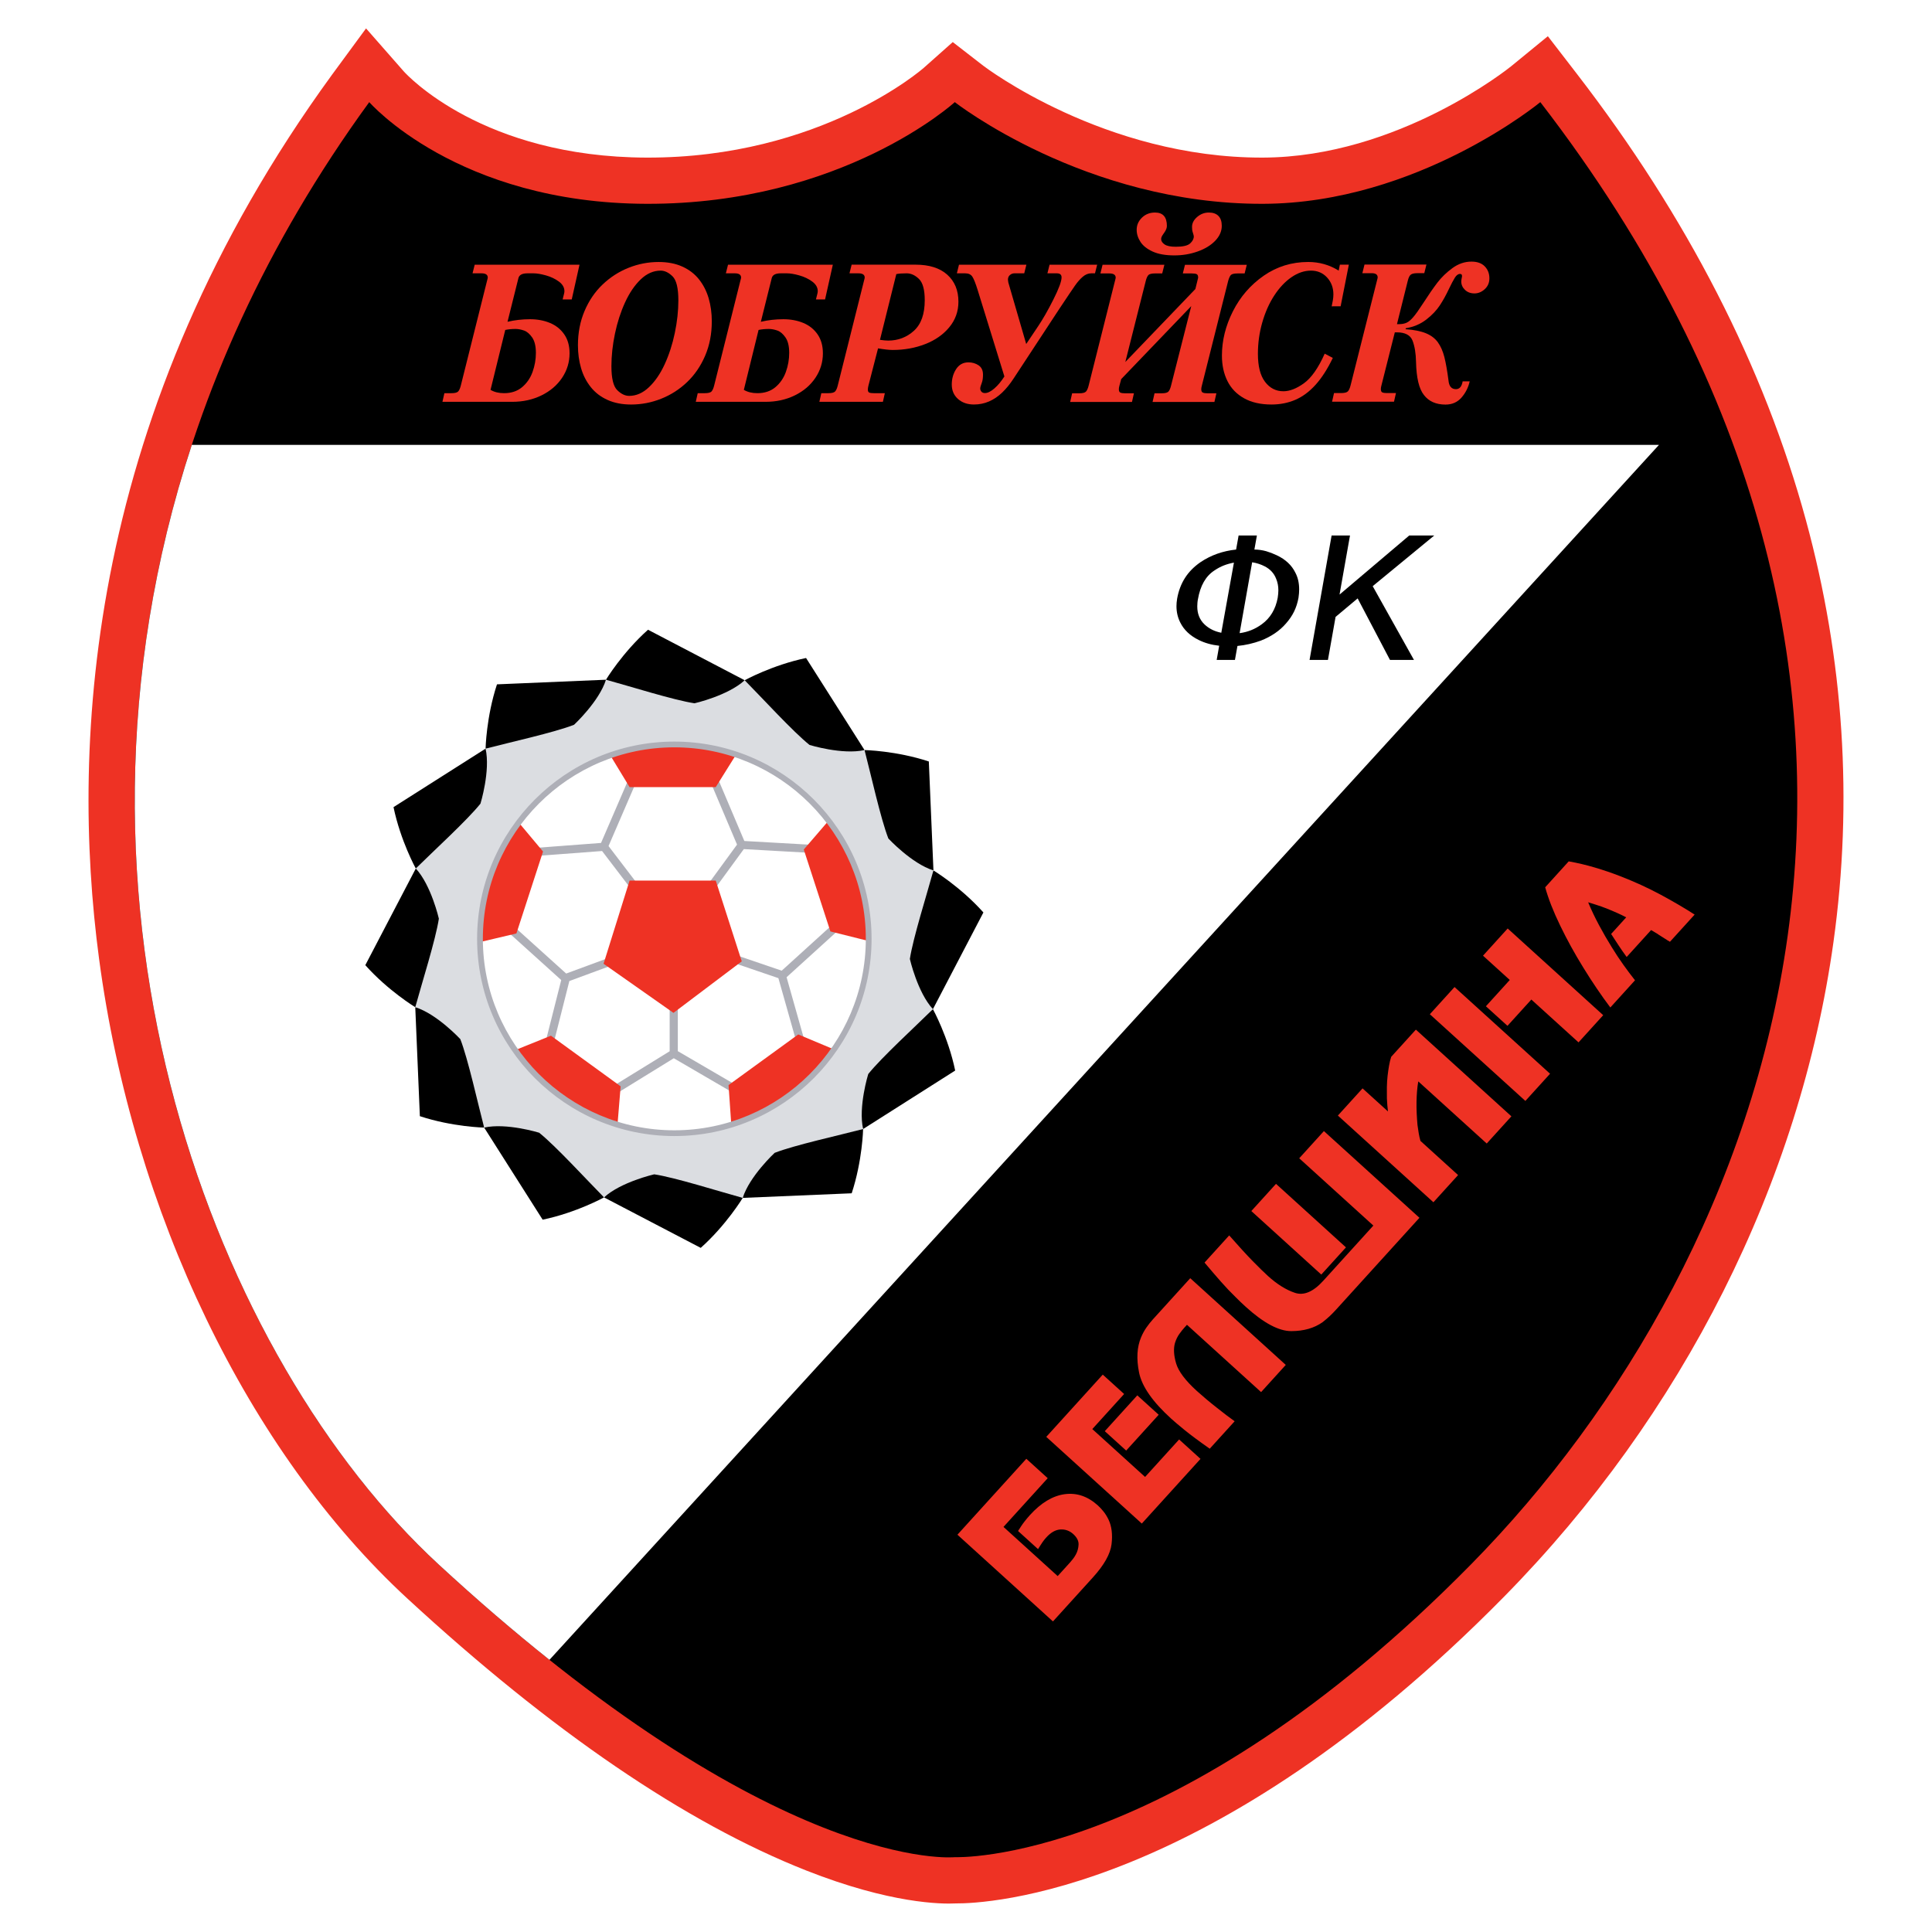
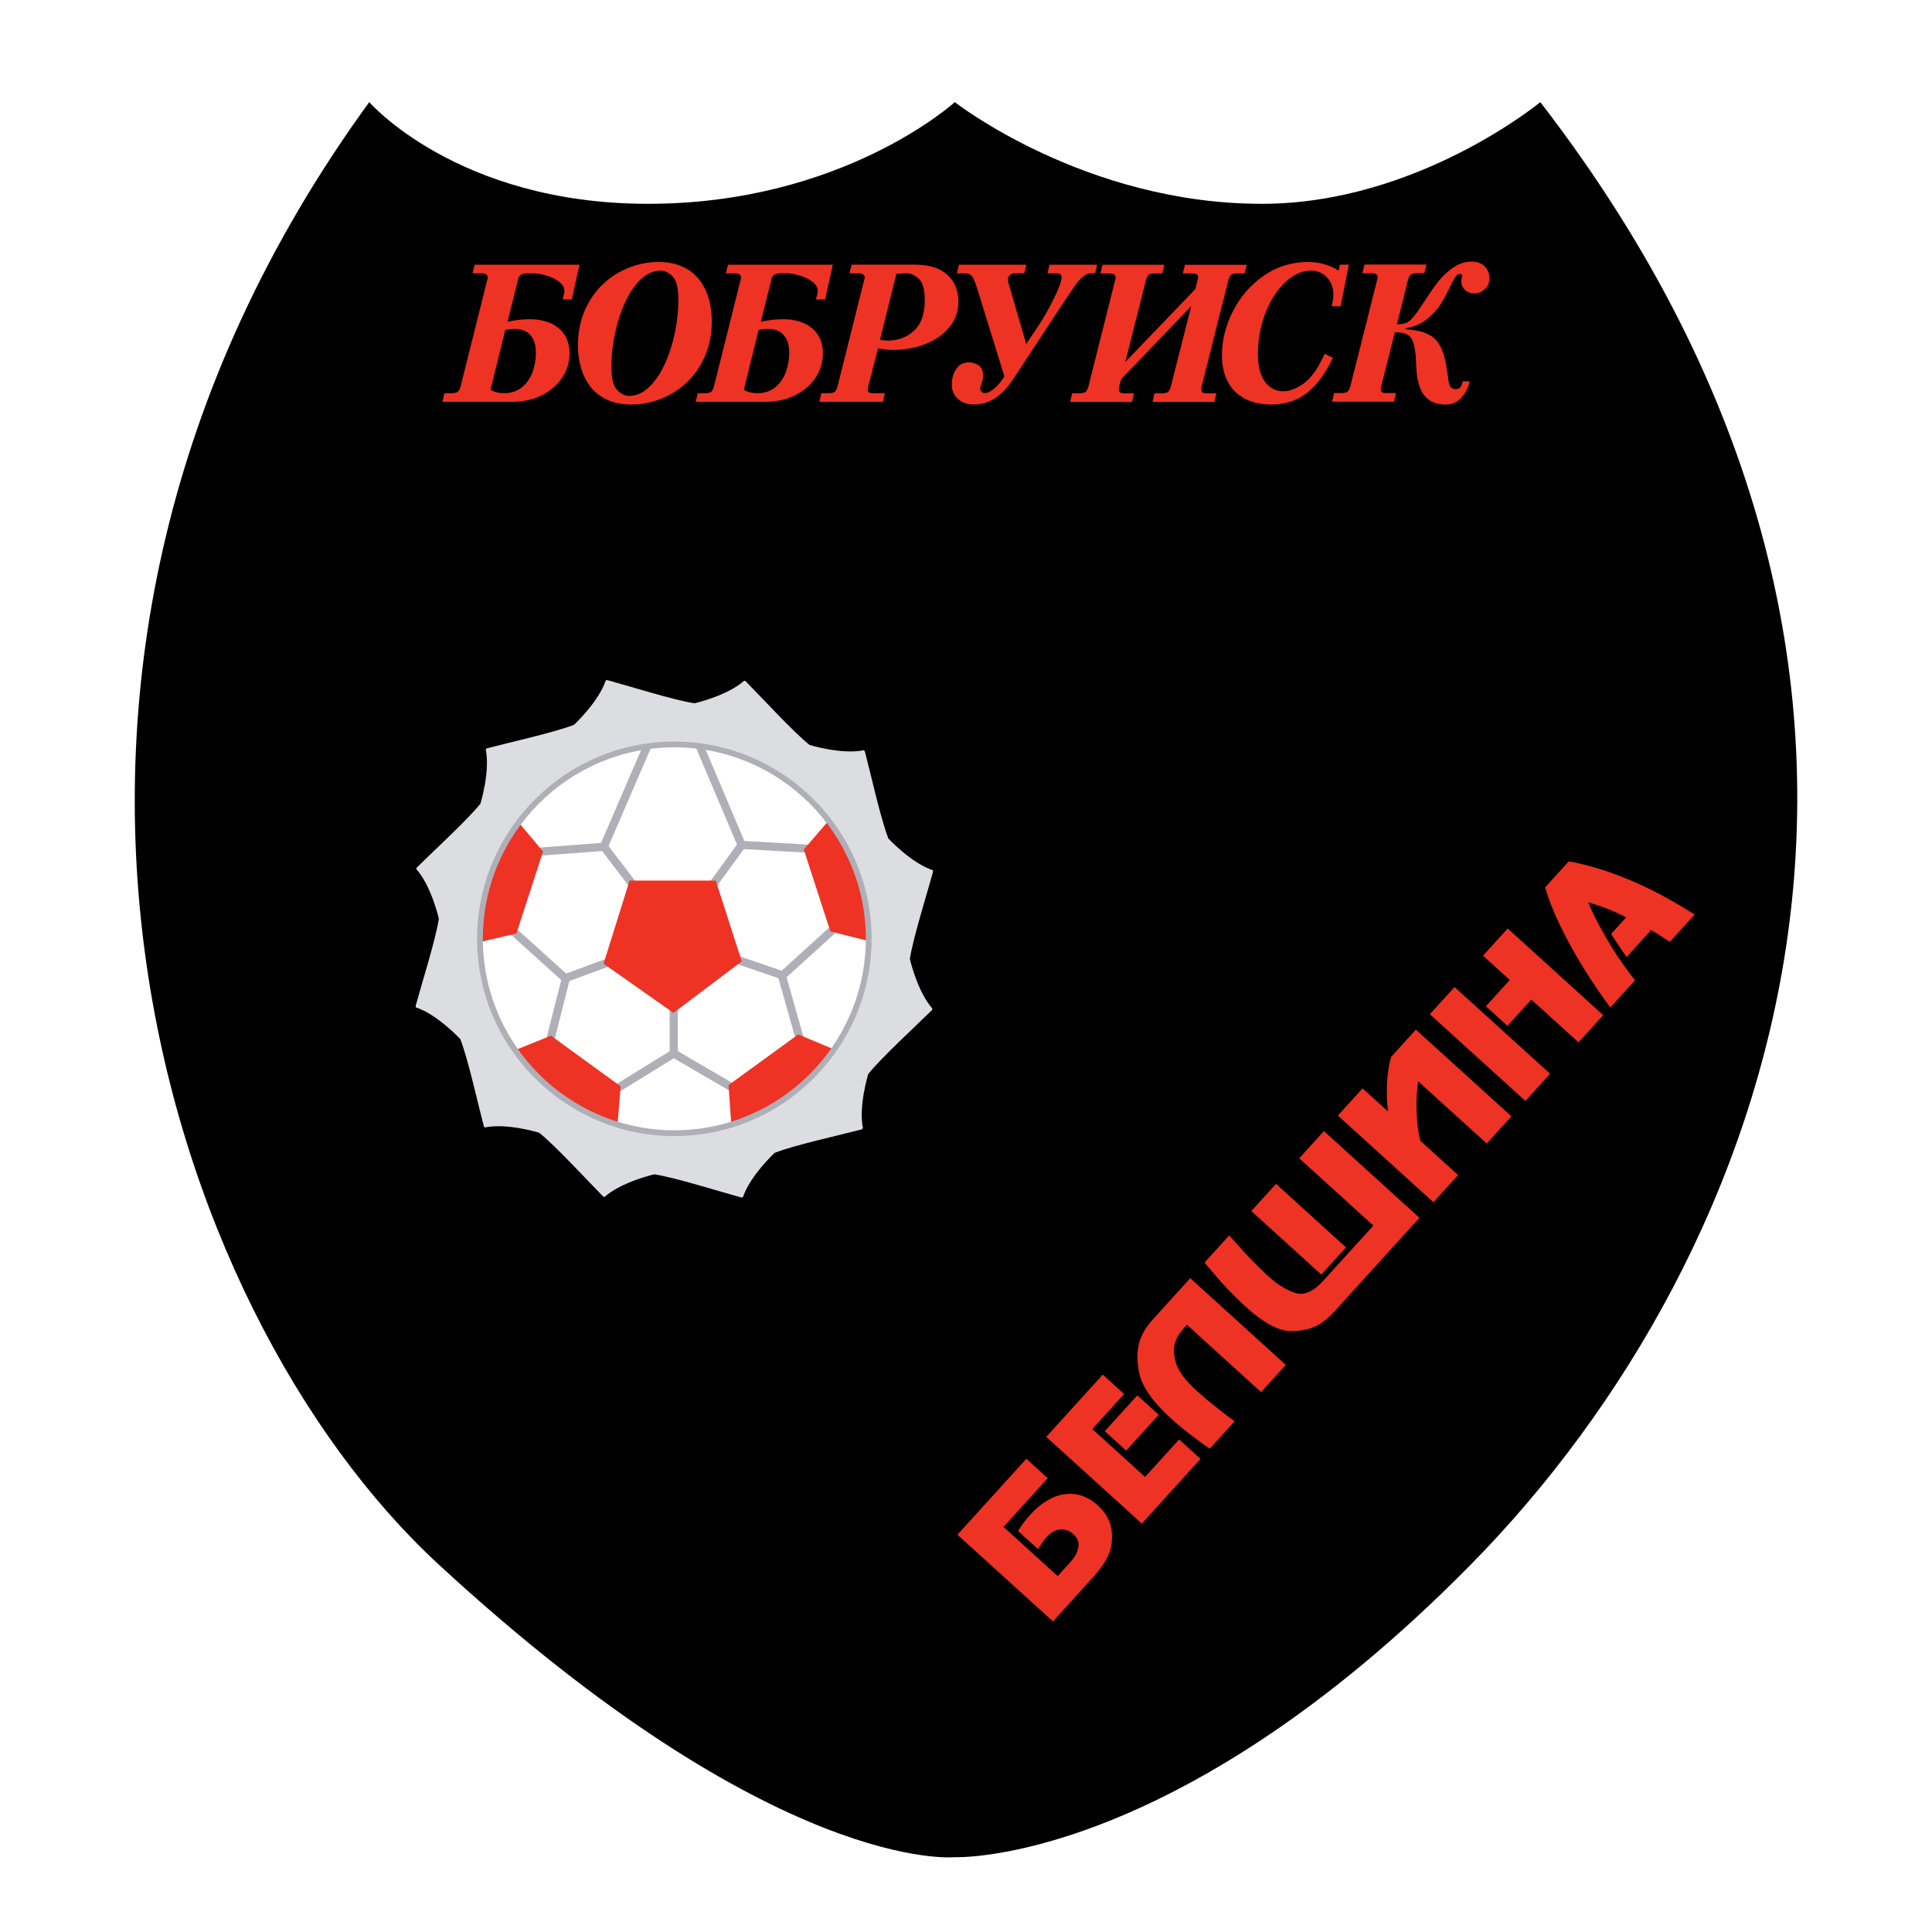
<svg xmlns="http://www.w3.org/2000/svg" version="1.0" id="Layer_1" x="0px" y="0px" width="192.756px" height="192.756px" viewBox="0 0 192.756 192.756" enable-background="new 0 0 192.756 192.756" xml:space="preserve">
  <g>
-     <polygon fill-rule="evenodd" clip-rule="evenodd" fill="#FFFFFF" points="0,0 192.756,0 192.756,192.756 0,192.756 0,0  " />
-     <path fill-rule="evenodd" clip-rule="evenodd" fill="#EE3224" d="M33.111,7.475C8.672,41.056,6.99,73.961,9.883,95.653   c3.376,25.318,14.871,49.175,30.748,63.82c14.383,13.266,27.776,22.4,39.81,27.148c8.403,3.318,13.509,3.357,14.933,3.283   c2.956,0.02,25.415-0.873,54.672-30.586c17.862-18.141,29.538-41.344,32.88-65.335c1.958-14.057,1.034-28.211-2.745-42.069   c-4.175-15.31-11.863-30.296-22.852-44.542l-2.899-3.759l-3.682,3.014c-0.111,0.09-11.223,9.057-24.756,9.097   c-15.819,0.045-27.779-9.081-27.899-9.172l-3.036-2.354l-2.891,2.569c-0.101,0.09-10.267,9.002-27.642,8.957   C48.166,15.68,40.611,7.485,40.297,7.136l0.026,0.03L36.52,2.834L33.111,7.475L33.111,7.475z" />
    <path fill-rule="evenodd" clip-rule="evenodd" d="M43.758,156.082c33.668,31.055,51.501,29.209,51.501,29.209   s21.83,0.924,51.501-29.209c30.301-30.771,51.655-87.89,6.918-145.893c0,0-12.222,10.102-27.672,10.146   c-17.731,0.051-30.747-10.146-30.747-10.146S84.087,20.387,64.512,20.335c-18.91-0.05-27.672-10.146-27.672-10.146   C-4.668,67.224,16.348,130.801,43.758,156.082L43.758,156.082z" />
-     <path fill-rule="evenodd" clip-rule="evenodd" fill="#FFFFFF" d="M165.515,44.387l-146.379,0   c-15.257,46.446,2.624,91.404,24.623,111.695c3.9,3.598,7.588,6.754,11.06,9.521L165.515,44.387L165.515,44.387z" />
    <path fill-rule="evenodd" clip-rule="evenodd" fill="#EE3224" d="M102.397,145.543l2.133,1.936l-4.411,4.861l5.406,4.906   l1.201-1.324c0.086-0.094,0.187-0.213,0.302-0.359c0.116-0.145,0.219-0.301,0.309-0.469c0.167-0.303,0.257-0.635,0.272-0.996   c0.015-0.361-0.161-0.707-0.529-1.043c-0.368-0.334-0.796-0.486-1.281-0.459c-0.486,0.027-0.958,0.295-1.417,0.801   c-0.062,0.068-0.124,0.141-0.187,0.219c-0.062,0.076-0.119,0.152-0.173,0.229c-0.084,0.127-0.166,0.252-0.246,0.375   s-0.15,0.234-0.211,0.336l-1.993-1.809c0.115-0.178,0.222-0.342,0.32-0.494c0.1-0.152,0.207-0.301,0.322-0.447   c0.085-0.109,0.17-0.217,0.255-0.318c0.086-0.104,0.179-0.209,0.28-0.322c1.12-1.234,2.28-1.93,3.48-2.092   c1.201-0.16,2.307,0.217,3.317,1.135c0.18,0.164,0.363,0.361,0.551,0.594s0.354,0.502,0.5,0.805   c0.318,0.666,0.419,1.484,0.303,2.455c-0.118,0.973-0.739,2.08-1.867,3.322l-3.979,4.385l-9.531-8.652L102.397,145.543   L102.397,145.543z" />
    <path fill-rule="evenodd" clip-rule="evenodd" fill="#EE3224" d="M112.154,139.08l-3.174,3.498l5.265,4.777l3.396-3.74l2.134,1.938   l-5.857,6.453l-9.531-8.65l5.636-6.211L112.154,139.08L112.154,139.08z M115.603,141.15l-3.244,3.574l-2.134-1.936l3.243-3.574   L115.603,141.15L115.603,141.15z" />
    <path fill-rule="evenodd" clip-rule="evenodd" fill="#EE3224" d="M118.132,132.496c-0.132,0.145-0.289,0.344-0.47,0.596   c-0.181,0.25-0.324,0.547-0.432,0.887c-0.162,0.559-0.126,1.236,0.108,2.037c0.234,0.799,0.926,1.721,2.073,2.762   c0.257,0.232,0.562,0.498,0.916,0.797c0.354,0.297,0.718,0.594,1.093,0.887c0.307,0.246,0.613,0.486,0.919,0.717   s0.586,0.438,0.841,0.621l-2.485,2.738c-1.067-0.75-1.9-1.369-2.497-1.855c-0.597-0.488-1.04-0.863-1.332-1.127   c-1.867-1.695-2.939-3.23-3.219-4.611c-0.278-1.379-0.212-2.553,0.201-3.523c0.146-0.352,0.324-0.676,0.531-0.973   c0.206-0.297,0.415-0.561,0.625-0.793l3.748-4.129l9.531,8.65l-2.462,2.713l-7.398-6.715L118.132,132.496L118.132,132.496z" />
    <path fill-rule="evenodd" clip-rule="evenodd" fill="#EE3224" d="M129.624,115.562l2.462-2.713l9.532,8.65l-8.313,9.158   c-0.194,0.215-0.403,0.428-0.627,0.641c-0.223,0.211-0.466,0.416-0.727,0.619c-0.832,0.588-1.87,0.887-3.115,0.889   c-1.245,0.004-2.759-0.803-4.54-2.418c-0.18-0.164-0.353-0.326-0.521-0.484c-0.167-0.16-0.328-0.318-0.483-0.475   c-0.498-0.484-0.989-1-1.475-1.551c-0.485-0.549-1.031-1.186-1.64-1.91l2.461-2.711c0.945,1.076,1.726,1.928,2.34,2.557   c0.616,0.629,1.126,1.127,1.527,1.492c0.908,0.822,1.806,1.385,2.692,1.68c0.886,0.297,1.823-0.102,2.812-1.189l5.011-5.521   L129.624,115.562L129.624,115.562z M134.287,124.451l-2.462,2.713l-6.98-6.338l2.462-2.713L134.287,124.451L134.287,124.451z" />
    <path fill-rule="evenodd" clip-rule="evenodd" fill="#EE3224" d="M135.942,108.588l2.536,2.301   c-0.025-0.195-0.047-0.402-0.064-0.623c-0.019-0.219-0.032-0.445-0.043-0.674c-0.008-0.369-0.009-0.746-0.002-1.131   s0.031-0.764,0.072-1.135c0.042-0.354,0.09-0.691,0.146-1.01c0.055-0.318,0.126-0.611,0.213-0.877l2.462-2.713l9.531,8.65   l-2.462,2.713l-6.828-6.197c-0.052,0.281-0.093,0.598-0.122,0.949c-0.028,0.35-0.047,0.709-0.054,1.08   c-0.007,0.387-0.001,0.775,0.018,1.168c0.019,0.395,0.044,0.779,0.078,1.154c0.038,0.285,0.08,0.562,0.125,0.832   c0.046,0.268,0.103,0.52,0.171,0.754l3.755,3.408l-2.463,2.713l-9.531-8.65L135.942,108.588L135.942,108.588z" />
    <path fill-rule="evenodd" clip-rule="evenodd" fill="#EE3224" d="M145.119,98.477l9.531,8.65l-2.463,2.713l-9.531-8.65   L145.119,98.477L145.119,98.477z M150.421,92.635l9.531,8.65l-2.462,2.713l-4.708-4.273l-2.381,2.623l-2.152-1.953l2.381-2.623   l-2.671-2.424L150.421,92.635L150.421,92.635z" />
    <path fill-rule="evenodd" clip-rule="evenodd" fill="#EE3224" d="M156.51,85.939c0.876,0.154,1.741,0.358,2.597,0.611   c0.856,0.253,1.688,0.536,2.498,0.849c1.468,0.567,2.839,1.195,4.113,1.882c1.273,0.688,2.392,1.344,3.356,1.968l-2.462,2.712   c-0.06-0.039-0.113-0.071-0.159-0.097c-0.046-0.027-0.091-0.051-0.133-0.074c-0.009-0.007-0.018-0.016-0.025-0.023   c-0.061-0.039-0.131-0.083-0.211-0.132s-0.18-0.113-0.299-0.189c-0.102-0.061-0.188-0.117-0.262-0.167   c-0.072-0.05-0.143-0.098-0.21-0.144c-0.025-0.007-0.046-0.019-0.063-0.034s-0.038-0.026-0.062-0.034   c-0.068-0.046-0.139-0.09-0.211-0.131c-0.071-0.042-0.153-0.089-0.247-0.143l-2.437,2.685c-0.28-0.379-0.547-0.762-0.799-1.147   c-0.253-0.385-0.503-0.769-0.751-1.149l1.504-1.658c-0.294-0.157-0.593-0.303-0.894-0.436c-0.302-0.133-0.594-0.258-0.878-0.376   c-0.493-0.197-0.927-0.353-1.301-0.466c-0.374-0.113-0.615-0.188-0.724-0.223c0.315,0.755,0.676,1.512,1.081,2.27   c0.406,0.758,0.832,1.496,1.277,2.213c0.366,0.598,0.745,1.172,1.138,1.724s0.785,1.076,1.179,1.573l-2.462,2.713   c-0.446-0.592-0.896-1.223-1.35-1.893c-0.455-0.67-0.898-1.359-1.334-2.067c-0.862-1.391-1.637-2.797-2.323-4.217   c-0.687-1.42-1.184-2.692-1.492-3.815L156.51,85.939L156.51,85.939z" />
    <path fill-rule="evenodd" clip-rule="evenodd" fill="#EE3224" d="M51.435,32.82c0.258,0,0.536,0.051,0.833,0.152   s0.571,0.331,0.822,0.689c0.25,0.359,0.376,0.875,0.376,1.547c0,0.648-0.11,1.28-0.331,1.896c-0.22,0.616-0.569,1.124-1.046,1.524   c-0.477,0.4-1.076,0.599-1.797,0.599c-0.532,0-0.982-0.11-1.351-0.332l1.469-5.977C50.721,32.853,51.062,32.82,51.435,32.82   L51.435,32.82z M47.146,27.27h0.895c0.416,0,0.623,0.142,0.623,0.426c0,0.039-0.026,0.149-0.076,0.332L45.975,38.47   c-0.067,0.269-0.153,0.462-0.258,0.581s-0.332,0.177-0.68,0.177h-0.7l-0.195,0.862h6.965c1.07,0,2.043-0.214,2.919-0.643   c0.875-0.429,1.56-1.014,2.056-1.756c0.495-0.742,0.743-1.557,0.743-2.443c0-0.747-0.176-1.376-0.53-1.888   c-0.353-0.512-0.827-0.891-1.423-1.139c-0.596-0.248-1.26-0.372-1.991-0.372c-0.776,0-1.524,0.085-2.246,0.256l1.091-4.37   c0.083-0.31,0.383-0.465,0.9-0.465h0.604c0.333,0,0.747,0.069,1.239,0.207c0.492,0.138,0.922,0.342,1.291,0.614   c0.369,0.271,0.553,0.594,0.553,0.966c0,0.067-0.013,0.151-0.038,0.252l-0.141,0.564h0.91l0.774-3.464H47.361L47.146,27.27   L47.146,27.27z" />
    <path fill-rule="evenodd" clip-rule="evenodd" fill="#EE3224" d="M67.1,27.569c0.387,0.379,0.58,1.179,0.58,2.401   c0,1.039-0.118,2.124-0.355,3.255c-0.236,1.131-0.573,2.169-1.009,3.117s-0.958,1.71-1.567,2.288   c-0.609,0.578-1.268,0.867-1.978,0.867c-0.406,0-0.802-0.19-1.189-0.571c-0.387-0.38-0.581-1.179-0.581-2.395   c0-1.042,0.119-2.125,0.355-3.251c0.236-1.126,0.573-2.165,1.011-3.118c0.438-0.952,0.959-1.717,1.565-2.295   C64.539,27.29,65.198,27,65.911,27C66.317,27,66.713,27.19,67.1,27.569L67.1,27.569z M65.966,39.782   c0.967-0.384,1.829-0.938,2.586-1.659c0.757-0.722,1.357-1.599,1.8-2.632c0.442-1.033,0.664-2.176,0.664-3.429   c0-0.82-0.104-1.586-0.312-2.299c-0.208-0.712-0.528-1.34-0.959-1.885c-0.432-0.545-0.985-0.971-1.662-1.278   c-0.676-0.307-1.466-0.461-2.371-0.461c-1.033,0-2.031,0.193-2.997,0.577c-0.965,0.385-1.828,0.94-2.589,1.665   s-1.362,1.604-1.803,2.639c-0.441,1.035-0.662,2.175-0.662,3.421c0,0.82,0.105,1.586,0.314,2.296   c0.208,0.711,0.532,1.34,0.968,1.886c0.436,0.547,0.993,0.973,1.671,1.278c0.677,0.305,1.46,0.458,2.349,0.458   C64,40.359,65,40.167,65.966,39.782L65.966,39.782z" />
    <path fill-rule="evenodd" clip-rule="evenodd" fill="#EE3224" d="M76.709,32.82c0.258,0,0.536,0.051,0.833,0.152   c0.297,0.101,0.571,0.331,0.821,0.689c0.25,0.359,0.376,0.875,0.376,1.547c0,0.648-0.111,1.28-0.331,1.896   c-0.221,0.616-0.57,1.124-1.046,1.524s-1.076,0.599-1.797,0.599c-0.532,0-0.982-0.11-1.351-0.332l1.469-5.977   C75.996,32.853,76.337,32.82,76.709,32.82L76.709,32.82z M72.42,27.27h0.895c0.416,0,0.623,0.142,0.623,0.426   c0,0.039-0.025,0.149-0.076,0.332L71.25,38.47c-0.067,0.269-0.153,0.462-0.257,0.581c-0.104,0.119-0.332,0.177-0.681,0.177h-0.7   l-0.195,0.862h6.965c1.07,0,2.043-0.214,2.918-0.643c0.875-0.429,1.56-1.014,2.056-1.756s0.744-1.557,0.744-2.443   c0-0.747-0.177-1.376-0.53-1.888c-0.353-0.512-0.828-0.891-1.423-1.139c-0.596-0.248-1.26-0.372-1.992-0.372   c-0.775,0-1.523,0.085-2.246,0.256L77,27.734c0.083-0.31,0.383-0.465,0.9-0.465h0.605c0.333,0,0.747,0.069,1.239,0.207   s0.922,0.342,1.291,0.614c0.368,0.271,0.553,0.594,0.553,0.966c0,0.067-0.014,0.151-0.039,0.252l-0.141,0.564h0.91l0.774-3.464   H72.636L72.42,27.27L72.42,27.27z" />
    <path fill-rule="evenodd" clip-rule="evenodd" fill="#EE3224" d="M90.456,27.27c0.436,0,0.845,0.187,1.23,0.561   c0.384,0.373,0.576,1.081,0.576,2.123c0,1.377-0.359,2.393-1.079,3.046c-0.719,0.654-1.577,0.98-2.572,0.98   c-0.209,0-0.48-0.025-0.816-0.076l1.631-6.557C89.667,27.295,90.01,27.27,90.456,27.27L90.456,27.27z M84.753,27.27h0.895   c0.416,0,0.624,0.142,0.624,0.426c0,0.039-0.025,0.149-0.076,0.332L83.581,38.47c-0.067,0.269-0.152,0.462-0.257,0.581   c-0.105,0.119-0.332,0.177-0.681,0.177h-0.7l-0.195,0.862h6.338l0.195-0.862h-1.09c-0.219,0-0.375-0.02-0.467-0.061   c-0.092-0.041-0.138-0.142-0.138-0.305c0-0.103,0.019-0.231,0.057-0.384l0.96-3.721c0.627,0.106,1.116,0.159,1.466,0.159   c1.156,0,2.233-0.194,3.233-0.583c1-0.388,1.803-0.95,2.41-1.684c0.606-0.735,0.91-1.584,0.91-2.547   c0-1.133-0.372-2.032-1.114-2.697c-0.744-0.665-1.799-0.999-3.167-0.999h-6.373L84.753,27.27L84.753,27.27z" />
    <path fill-rule="evenodd" clip-rule="evenodd" fill="#EE3224" d="M95.679,26.408h6.724l-0.215,0.862h-0.981   c-0.165,0-0.315,0.057-0.447,0.17c-0.133,0.114-0.198,0.269-0.198,0.467c0,0.054,0.013,0.144,0.038,0.27l1.785,6.145l1.177-1.755   c0.488-0.724,1.002-1.624,1.541-2.698c0.54-1.074,0.81-1.805,0.81-2.194c0-0.27-0.157-0.405-0.47-0.405h-0.942l0.215-0.862h4.748   l-0.216,0.862h-0.373c-0.297,0-0.577,0.113-0.842,0.338c-0.266,0.225-0.527,0.522-0.785,0.892c-0.259,0.369-0.782,1.147-1.57,2.332   l-4.527,6.897c-0.373,0.574-0.763,1.054-1.167,1.441c-0.405,0.386-0.842,0.681-1.31,0.884c-0.467,0.203-0.969,0.304-1.505,0.304   c-0.648,0-1.178-0.185-1.591-0.552c-0.413-0.368-0.619-0.848-0.619-1.44c0-0.585,0.146-1.1,0.438-1.545   c0.292-0.445,0.701-0.668,1.227-0.668c0.377,0,0.712,0.099,1.008,0.294c0.295,0.196,0.442,0.507,0.442,0.931   c0,0.338-0.04,0.608-0.119,0.811c-0.105,0.273-0.158,0.465-0.158,0.574c0,0.109,0.039,0.213,0.117,0.309   c0.078,0.097,0.197,0.145,0.356,0.145c0.271,0,0.583-0.153,0.938-0.46c0.354-0.307,0.688-0.707,1.001-1.199l-2.666-8.619   c-0.208-0.67-0.385-1.115-0.531-1.336s-0.381-0.332-0.703-0.332h-0.842L95.679,26.408L95.679,26.408z" />
    <path fill-rule="evenodd" clip-rule="evenodd" fill="#EE3224" d="M110.003,26.417h6.167l-0.216,0.862h-0.703   c-0.356,0-0.586,0.059-0.688,0.178c-0.102,0.119-0.187,0.312-0.253,0.581l-2.036,8.077l6.988-7.28l0.196-0.796   c0.054-0.196,0.081-0.307,0.081-0.332c0-0.192-0.051-0.312-0.153-0.358c-0.102-0.045-0.259-0.068-0.473-0.068h-0.903l0.215-0.862   h6.166l-0.215,0.862h-0.703c-0.356,0-0.583,0.057-0.681,0.17c-0.097,0.114-0.185,0.31-0.261,0.588l-2.624,10.442   c-0.038,0.136-0.058,0.253-0.058,0.351c0,0.177,0.052,0.29,0.156,0.337c0.103,0.047,0.253,0.071,0.451,0.071h0.903l-0.196,0.862   h-6.171l0.196-0.862h0.708c0.35,0,0.577-0.058,0.681-0.175c0.104-0.116,0.188-0.311,0.256-0.583l2.018-7.94l-6.988,7.281   l-0.178,0.659c-0.038,0.136-0.057,0.252-0.057,0.351c0,0.18,0.05,0.293,0.152,0.339c0.102,0.045,0.253,0.068,0.454,0.068h0.898   l-0.195,0.862h-6.167l0.196-0.862h0.702c0.352,0,0.579-0.059,0.684-0.178c0.105-0.119,0.191-0.312,0.259-0.581l2.625-10.442   c0.05-0.183,0.076-0.293,0.076-0.332c0-0.284-0.209-0.426-0.627-0.426h-0.898L110.003,26.417L110.003,26.417z" />
    <path fill-rule="evenodd" clip-rule="evenodd" fill="#EE3224" d="M132.861,30.562l0.115-0.581c0.037-0.211,0.057-0.411,0.057-0.6   c0-0.677-0.212-1.242-0.633-1.698c-0.422-0.455-0.955-0.683-1.602-0.683c-0.661,0-1.311,0.219-1.947,0.657   c-0.636,0.438-1.208,1.045-1.714,1.82c-0.507,0.776-0.905,1.672-1.197,2.686s-0.438,2.061-0.438,3.141   c0,1.237,0.237,2.169,0.713,2.794c0.475,0.625,1.085,0.938,1.832,0.938c0.623,0,1.306-0.265,2.045-0.796   c0.74-0.531,1.432-1.516,2.074-2.955l0.81,0.425c-0.53,1.104-1.104,1.999-1.723,2.683c-0.618,0.685-1.291,1.184-2.017,1.497   c-0.726,0.312-1.519,0.469-2.378,0.469c-1.079,0-1.989-0.207-2.732-0.62c-0.743-0.413-1.298-0.987-1.664-1.722   c-0.367-0.734-0.55-1.581-0.55-2.542c0-1.494,0.364-2.965,1.094-4.414c0.729-1.447,1.753-2.63,3.07-3.548   c1.317-0.917,2.799-1.375,4.445-1.375c1.106,0,2.12,0.288,3.04,0.862l0.118-0.593h0.895l-0.819,4.154H132.861L132.861,30.562z" />
    <path fill-rule="evenodd" clip-rule="evenodd" fill="#EE3224" d="M136.137,26.393h6.18l-0.216,0.862h-0.704   c-0.271,0-0.477,0.042-0.613,0.125c-0.138,0.084-0.248,0.295-0.33,0.633l-1.078,4.327h0.196c0.297,0,0.549-0.046,0.757-0.139   c0.207-0.093,0.436-0.285,0.685-0.577s0.571-0.747,0.968-1.362c0.533-0.827,1.006-1.511,1.418-2.052   c0.412-0.541,0.914-1.028,1.507-1.46c0.592-0.433,1.227-0.649,1.904-0.649c0.577,0,1.02,0.159,1.326,0.477   c0.307,0.317,0.46,0.715,0.46,1.192c0,0.438-0.155,0.799-0.465,1.081s-0.651,0.423-1.024,0.423c-0.384,0-0.699-0.117-0.946-0.353   c-0.247-0.235-0.371-0.515-0.371-0.841c0-0.075,0.013-0.178,0.038-0.31c0.025-0.101,0.038-0.177,0.038-0.231   c0-0.141-0.065-0.211-0.196-0.211c-0.188,0-0.362,0.125-0.518,0.374c-0.156,0.248-0.355,0.628-0.599,1.138   c-0.268,0.574-0.566,1.112-0.896,1.617c-0.329,0.504-0.782,0.98-1.358,1.427c-0.577,0.447-1.257,0.736-2.043,0.865l-0.019,0.095   c0.846,0.06,1.524,0.197,2.035,0.409s0.906,0.513,1.186,0.903c0.279,0.389,0.493,0.874,0.643,1.455   c0.148,0.582,0.286,1.364,0.414,2.346c0.051,0.58,0.299,0.87,0.742,0.87c0.361,0,0.584-0.261,0.671-0.782h0.704   c-0.138,0.611-0.409,1.15-0.816,1.618c-0.407,0.467-0.94,0.702-1.598,0.702c-0.948,0-1.668-0.319-2.155-0.957   c-0.489-0.618-0.751-1.715-0.786-3.29c-0.016-0.857-0.132-1.565-0.345-2.123c-0.214-0.558-0.739-0.837-1.576-0.837h-0.196   l-1.336,5.299c-0.039,0.136-0.058,0.254-0.058,0.351c0,0.181,0.047,0.294,0.143,0.34c0.097,0.045,0.238,0.068,0.427,0.068h0.939   l-0.196,0.862h-6.18l0.196-0.862h0.705c0.351,0,0.578-0.059,0.685-0.178c0.105-0.118,0.191-0.312,0.259-0.581l2.63-10.441   c0.051-0.183,0.076-0.294,0.076-0.333c0-0.284-0.196-0.426-0.589-0.426h-0.939L136.137,26.393L136.137,26.393z" />
-     <path fill-rule="evenodd" clip-rule="evenodd" fill="#EE3224" d="M117.164,25.481c-0.872,0-1.59-0.126-2.151-0.379   s-0.97-0.575-1.225-0.966c-0.255-0.392-0.382-0.795-0.382-1.211c0-0.464,0.175-0.866,0.523-1.208   c0.35-0.341,0.786-0.513,1.309-0.513c0.787,0,1.182,0.444,1.182,1.332c0,0.189-0.071,0.391-0.216,0.608   c-0.059,0.086-0.115,0.169-0.171,0.249c-0.057,0.08-0.101,0.157-0.135,0.232c-0.033,0.075-0.051,0.151-0.051,0.227   c0,0.195,0.112,0.372,0.339,0.53c0.225,0.158,0.6,0.236,1.123,0.236c0.711,0,1.188-0.11,1.432-0.333   c0.242-0.222,0.364-0.457,0.364-0.706c0-0.054-0.039-0.2-0.115-0.436c-0.041-0.115-0.062-0.284-0.062-0.507   c0-0.367,0.171-0.697,0.513-0.991c0.341-0.293,0.729-0.441,1.164-0.441c0.416,0,0.734,0.113,0.957,0.338s0.334,0.554,0.334,0.985   c0,0.545-0.22,1.043-0.657,1.496s-1.021,0.808-1.752,1.067C118.757,25.352,117.982,25.481,117.164,25.481L117.164,25.481z" />
    <path fill-rule="evenodd" clip-rule="evenodd" d="M125.893,62.279c-0.667,0.488-1.405,0.786-2.217,0.891l1.252-7.072   c0.45,0.072,0.863,0.206,1.24,0.399c0.556,0.283,0.938,0.696,1.15,1.24c0.149,0.35,0.225,0.735,0.225,1.157   c0,0.216-0.022,0.465-0.066,0.749C127.265,60.785,126.737,61.664,125.893,62.279L125.893,62.279z M129.618,58.806   c0-0.311-0.031-0.605-0.092-0.884c-0.062-0.278-0.158-0.542-0.291-0.792c-0.361-0.739-0.976-1.314-1.842-1.726   c-0.378-0.178-0.73-0.313-1.058-0.408c-0.4-0.111-0.795-0.167-1.184-0.167l0.25-1.403h-1.825l-0.25,1.403   c-1.322,0.139-2.503,0.556-3.541,1.252c-0.656,0.451-1.176,0.978-1.559,1.579c-0.384,0.602-0.646,1.292-0.784,2.071   c-0.044,0.267-0.066,0.515-0.066,0.744c0,0.59,0.125,1.133,0.376,1.628c0.367,0.741,0.98,1.323,1.839,1.746   c0.602,0.301,1.284,0.493,2.047,0.577l-0.25,1.416l1.822-0.002l0.249-1.392c0.399-0.039,0.793-0.103,1.182-0.192   s0.774-0.203,1.157-0.342c0.51-0.2,0.976-0.443,1.397-0.729s0.791-0.613,1.106-0.979c0.345-0.389,0.616-0.791,0.816-1.205   c0.199-0.414,0.344-0.865,0.433-1.354C129.596,59.336,129.618,59.056,129.618,58.806L129.618,58.806z M121.849,63.13   c-0.677-0.133-1.236-0.414-1.681-0.84c-0.478-0.46-0.716-1.056-0.716-1.789c0-0.11,0.006-0.234,0.017-0.37   c0.012-0.136,0.028-0.253,0.051-0.354c0.233-1.347,0.781-2.302,1.644-2.862c0.312-0.211,0.623-0.377,0.935-0.499   c0.311-0.122,0.648-0.216,1.01-0.283L121.849,63.13L121.849,63.13z" />
    <polygon fill-rule="evenodd" clip-rule="evenodd" points="143.096,53.427 136.954,58.481 141.072,65.842 138.679,65.842    135.453,59.703 133.251,61.548 132.489,65.842 130.655,65.84 132.855,53.426 134.689,53.428 133.646,59.32 140.598,53.428    143.096,53.427  " />
    <path fill-rule="evenodd" clip-rule="evenodd" fill="#DBDDE1" d="M67.279,120.34c14.731,0,26.673-11.943,26.673-26.674   S82.01,66.994,67.279,66.994c-14.73,0-26.672,11.942-26.672,26.672S52.548,120.34,67.279,120.34L67.279,120.34z" />
    <path fill-rule="evenodd" clip-rule="evenodd" fill="#FFFFFF" d="M47.966,93.666c0-10.654,8.659-19.312,19.312-19.312   s19.313,8.658,19.313,19.312c0,10.654-8.659,19.312-19.313,19.312S47.966,104.32,47.966,93.666L47.966,93.666z" />
    <path fill-rule="evenodd" clip-rule="evenodd" fill="#AEAFB7" d="M60.069,84.906l6.494,8.505l-10.076,3.72   c-0.99-0.892-4.987-4.499-8.168-7.369c-0.064,0.311-0.12,0.625-0.168,0.94l7.842,7.077l-2.414,9.551   c0.22,0.221,0.445,0.436,0.674,0.645c1.049-4.15,2.326-9.205,2.551-10.096l10.009-3.696v10.7c-0.97,0.598-5.444,3.355-9.096,5.607   c0.271,0.152,0.546,0.301,0.825,0.443l8.683-5.352l9.001,5.244c0.279-0.146,0.555-0.299,0.826-0.457   c-3.786-2.207-8.418-4.906-9.427-5.494V94.167l10.035,3.422c0.299,1.057,1.711,6.055,2.874,10.168   c0.226-0.211,0.445-0.428,0.66-0.65l-2.716-9.609l7.869-7.144c-0.054-0.312-0.115-0.622-0.184-0.928   c-3.22,2.923-7.224,6.558-8.172,7.419l-10.119-3.45l6.34-8.68c1.116,0.063,6.3,0.356,10.527,0.595   c-0.136-0.283-0.278-0.562-0.427-0.836l-10.049-0.568l-3.966-9.361c-0.309-0.048-0.62-0.089-0.933-0.123   c1.646,3.885,3.688,8.705,4.171,9.844l-6.322,8.657l-6.499-8.512c0.48-1.111,2.601-6.022,4.304-9.967   c-0.316,0.037-0.629,0.082-0.941,0.134l-4.112,9.522l-9.909,0.748c-0.143,0.278-0.278,0.559-0.408,0.844   C53.765,85.382,58.867,84.997,60.069,84.906L60.069,84.906z M77.993,97.269l0.004,0.003l-0.005,0.002L77.993,97.269L77.993,97.269z   " />
    <path fill-rule="evenodd" clip-rule="evenodd" fill="#EE3224" d="M82.848,92.93l3.781,0.946c0.001-0.07,0.005-0.139,0.005-0.209   c0-4.421-1.49-8.497-3.991-11.758l-2.451,2.848L82.848,92.93L82.848,92.93z" />
    <path fill-rule="evenodd" clip-rule="evenodd" fill="#EE3224" d="M72.687,108.258l0.271,3.916c4.19-1.287,7.775-3.963,10.223-7.486   l-3.541-1.482L72.687,108.258L72.687,108.258z" />
    <path fill-rule="evenodd" clip-rule="evenodd" fill="#EE3224" d="M61.61,112.176l0.312-3.793l-6.954-5.051l-3.542,1.428   C53.876,108.25,57.444,110.898,61.61,112.176L61.61,112.176z" />
    <path fill-rule="evenodd" clip-rule="evenodd" fill="#EE3224" d="M47.931,93.981l3.592-0.849l2.656-8.174l-2.405-2.872   c-2.417,3.231-3.851,7.24-3.851,11.579C47.923,93.771,47.929,93.875,47.931,93.981L47.931,93.981z" />
-     <path fill-rule="evenodd" clip-rule="evenodd" fill="#EE3224" d="M71.41,78.53l2.013-3.217c-1.932-0.648-3.997-1.005-6.145-1.005   c-2.233,0-4.376,0.384-6.373,1.082l1.908,3.14H71.41L71.41,78.53z" />
    <polygon fill-rule="evenodd" clip-rule="evenodd" fill="#EE3224" points="71.41,87.853 62.814,87.853 60.217,96.154    67.192,101.055 74.006,95.914 71.41,87.853  " />
    <path fill-rule="evenodd" clip-rule="evenodd" fill="#AEAFB7" d="M47.601,93.666c0,10.852,8.828,19.678,19.678,19.678   c10.851,0,19.678-8.826,19.678-19.678c0-10.85-8.828-19.678-19.678-19.678C56.429,73.988,47.601,82.816,47.601,93.666   L47.601,93.666z M48.175,93.666c0-10.534,8.57-19.104,19.104-19.104c10.534,0,19.104,8.57,19.104,19.104   c0,10.533-8.57,19.104-19.104,19.104C56.745,112.77,48.175,104.199,48.175,93.666L48.175,93.666z" />
    <path fill-rule="evenodd" clip-rule="evenodd" d="M48.305,112.5c-0.615-2.344-1.611-6.865-2.379-8.826c0,0-2.323-2.508-4.495-3.186   l0.459,10.873C45.157,112.438,48.305,112.5,48.305,112.5L48.305,112.5z" />
    <path fill-rule="evenodd" clip-rule="evenodd" d="M86.255,74.834c0.615,2.344,1.609,6.864,2.378,8.824c0,0,2.325,2.505,4.497,3.185   l-0.461-10.871C89.401,74.896,86.255,74.834,86.255,74.834L86.255,74.834z" />
    <path fill-rule="evenodd" clip-rule="evenodd" d="M86.113,112.643c-2.345,0.615-6.866,1.609-8.826,2.377   c0,0-2.505,2.324-3.185,4.494l10.871-0.459C86.05,115.789,86.113,112.643,86.113,112.643L86.113,112.643z" />
    <path fill-rule="evenodd" clip-rule="evenodd" d="M48.447,74.692c2.344-0.615,6.864-1.611,8.824-2.38c0,0,2.507-2.325,3.187-4.496   l-10.874,0.461C48.508,71.544,48.447,74.692,48.447,74.692L48.447,74.692z" />
    <path fill-rule="evenodd" clip-rule="evenodd" d="M74.103,119.514c-2.338-0.639-6.749-2.039-8.831-2.352   c0,0-3.333,0.762-5.006,2.303l9.646,5.035C72.476,122.209,74.103,119.514,74.103,119.514L74.103,119.514z" />
    <path fill-rule="evenodd" clip-rule="evenodd" d="M60.458,67.816c2.338,0.639,6.751,2.037,8.833,2.351c0,0,3.333-0.757,5.007-2.298   l-9.646-5.04C62.086,65.121,60.458,67.816,60.458,67.816L60.458,67.816z" />
    <path fill-rule="evenodd" clip-rule="evenodd" d="M93.129,86.843c-0.64,2.338-2.037,6.75-2.352,8.832c0,0,0.759,3.333,2.3,5.009   l5.038-9.648C95.825,88.47,93.129,86.843,93.129,86.843L93.129,86.843z" />
    <path fill-rule="evenodd" clip-rule="evenodd" d="M41.431,100.488c0.64-2.338,2.039-6.751,2.354-8.833c0,0-0.76-3.331-2.301-5.004   l-5.038,9.644C38.737,98.859,41.431,100.488,41.431,100.488L41.431,100.488z" />
    <path fill-rule="evenodd" clip-rule="evenodd" d="M60.265,119.465c-1.705-1.725-4.827-5.139-6.473-6.453   c0,0-3.267-1.01-5.487-0.512l5.835,9.188C57.508,120.986,60.265,119.465,60.265,119.465L60.265,119.465z" />
    <path fill-rule="evenodd" clip-rule="evenodd" d="M74.297,67.869c1.705,1.723,4.827,5.142,6.472,6.455c0,0,3.265,1.008,5.485,0.51   l-5.833-9.185C77.054,66.351,74.297,67.869,74.297,67.869L74.297,67.869z" />
    <path fill-rule="evenodd" clip-rule="evenodd" d="M93.078,100.684c-1.723,1.703-5.14,4.828-6.453,6.473c0,0-1.01,3.266-0.512,5.486   l9.186-5.834C94.598,103.441,93.078,100.684,93.078,100.684L93.078,100.684z" />
    <path fill-rule="evenodd" clip-rule="evenodd" d="M41.483,86.65c1.723-1.705,5.14-4.825,6.453-6.471c0,0,1.008-3.267,0.51-5.487   l-9.185,5.835C39.963,83.895,41.483,86.65,41.483,86.65L41.483,86.65z" />
  </g>
</svg>